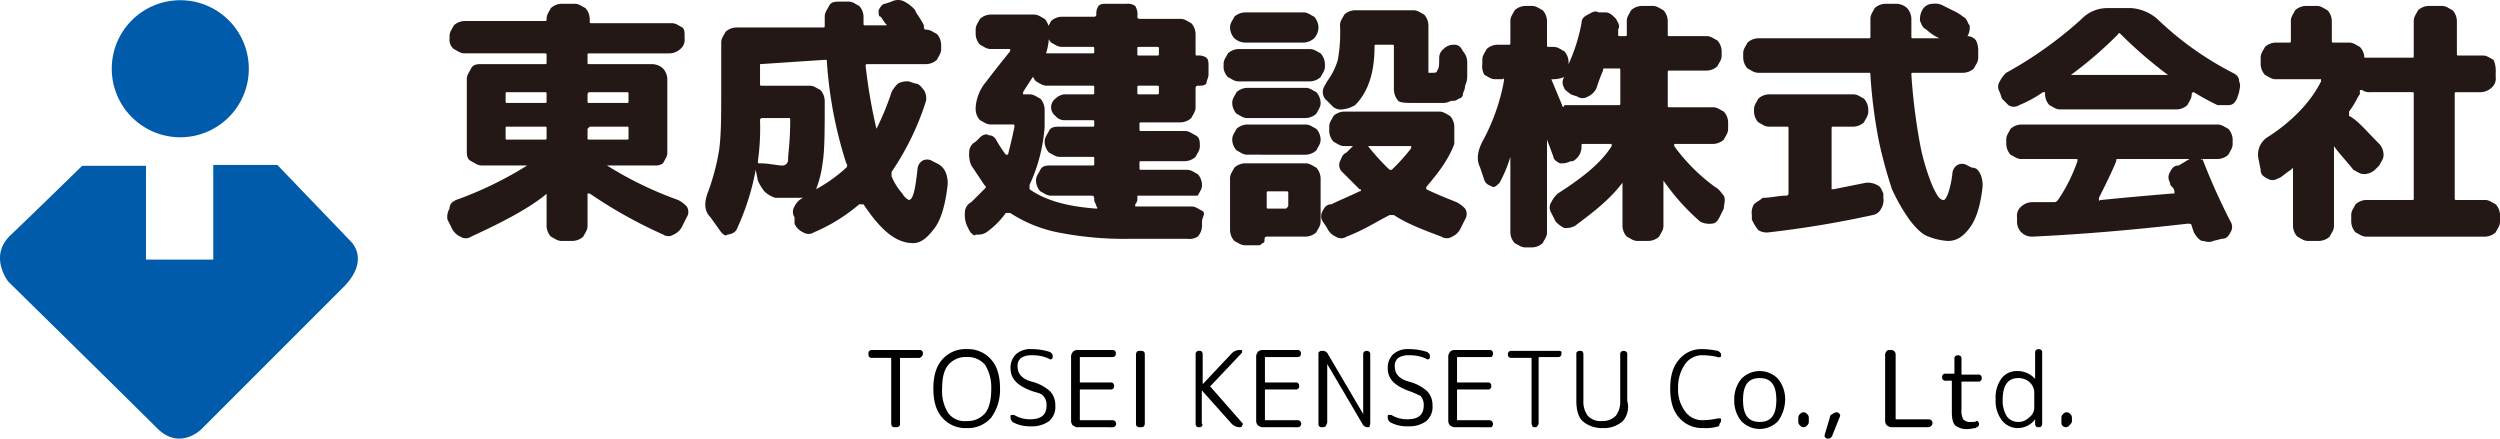
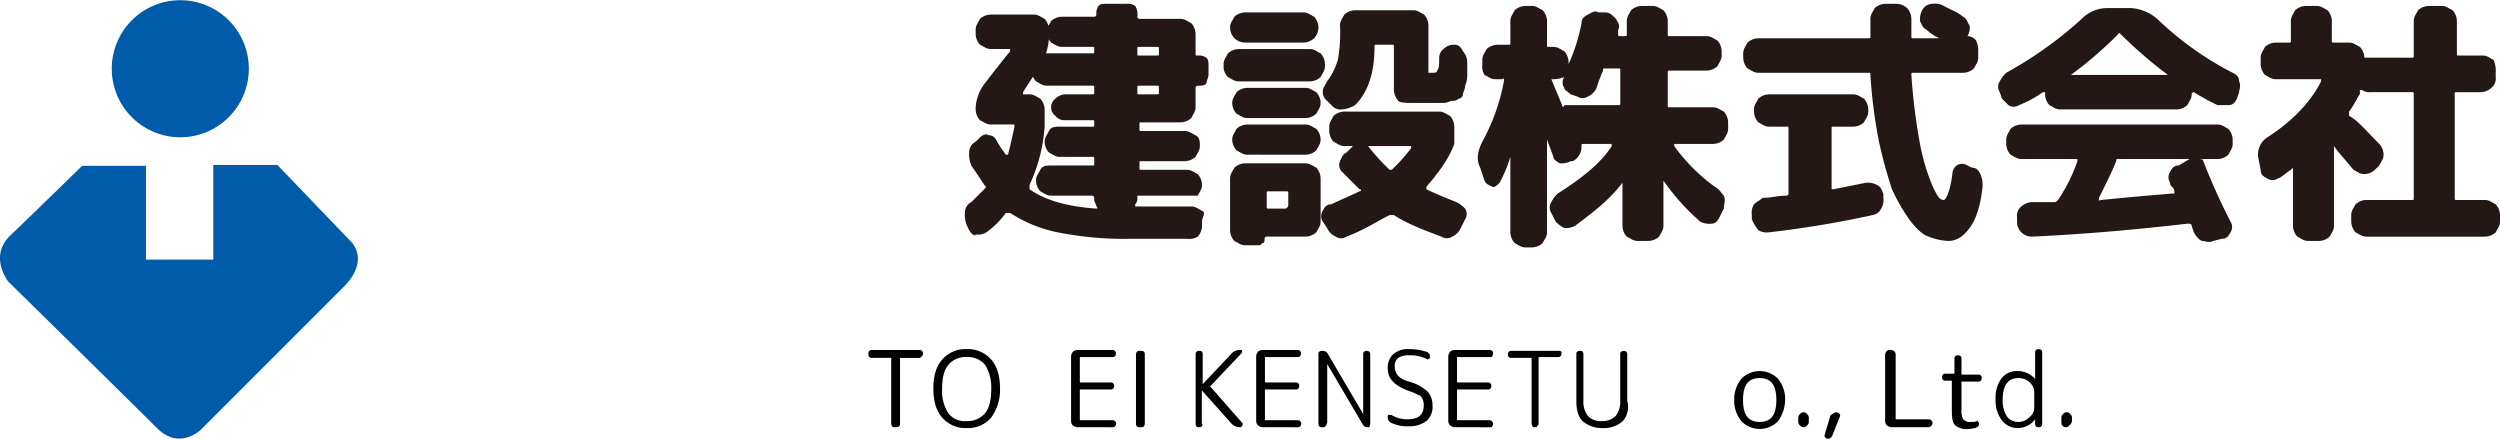
<svg xmlns="http://www.w3.org/2000/svg" width="560" height="98.246" viewBox="0 0 560 98.246">
  <g id="グループ_3706" data-name="グループ 3706" transform="translate(-220 -130)">
    <g id="部品" transform="translate(220 130)">
      <path id="パス_42" data-name="パス 42" d="M24.97,15.375A15.35,15.35,0,1,1,40.3,30.749h0A15.356,15.356,0,0,1,24.97,15.375Zm53.639,38.8L62.055,36.938H47.712v21.22H32.632V37.135H18.339S7.237,47.99,2.276,52.706,1.785,63.07,1.785,63.07s28.293,27.8,33.353,32.861,9.873.246,9.873.246l31.83-31.83c6.091-6.091,1.768-10.168,1.768-10.168Z" transform="translate(0.064)" fill="#005bab" />
    </g>
    <g id="グループ_639" data-name="グループ 639" transform="translate(320.218 130)">
-       <path id="パス_80" data-name="パス 80" d="M1.932,44.05A81.765,81.765,0,0,0,17.87,36.322H7.727c-.966,0-1.449-.483-2.415-.966s-.966-1.449-.966-2.415V17c0-.966.483-1.449.966-2.415s1.449-.966,2.415-.966H21.733c.483,0,.483,0,.483-.483V11.691c0-.483,0-.483-.483-.483H3.864c-.966,0-1.449-.483-2.415-.966A2.659,2.659,0,0,1,.483,7.827V7.344c0-.966.483-1.449.966-2.415a3.689,3.689,0,0,1,2.415-.966h17.87c.483,0,.483,0,.483-.483h0c0-.966.483-1.449.966-2.415A3.689,3.689,0,0,1,25.6.1h2.9c.966,0,1.449.483,2.415.966a3.689,3.689,0,0,1,.966,2.415v.483c0,.483,0,.483.483.483h17.87c.966,0,1.449.483,2.415.966.483.483.483.966.483,1.932v.483a2.659,2.659,0,0,1-.966,2.415,3.689,3.689,0,0,1-2.415.966H31.876c-.483,0-.483,0-.483.483V13.14c0,.483,0,.483.483.483H45.882a3.689,3.689,0,0,1,2.415.966A3.689,3.689,0,0,1,49.262,17V33.425c0,.966-.483,1.449-.966,2.415a2.9,2.9,0,0,1-1.932.483H35.739A81.765,81.765,0,0,0,51.677,44.05,6.667,6.667,0,0,1,53.609,45.5a2.193,2.193,0,0,1,0,2.415l-.966,1.932a3.771,3.771,0,0,1-1.932,1.932,2.156,2.156,0,0,1-2.415,0A104.563,104.563,0,0,1,31.876,42.6h-.483v7.244c0,.966-.483,1.449-.966,2.415a3.689,3.689,0,0,1-2.415.966H25.6c-.966,0-1.449-.483-2.415-.966a3.689,3.689,0,0,1-.966-2.415V43.084c0-.483,0-.483-.483,0-4.347,3.381-10.142,6.279-16.421,9.176a2.156,2.156,0,0,1-2.415,0A3.771,3.771,0,0,1,.966,50.328L0,48.4a3.619,3.619,0,0,1,.483-2.415C.483,45.016.966,44.533,1.932,44.05ZM13.04,20.384v1.449c0,.483,0,.483.483.483h8.21c.483,0,.483,0,.483-.483V20.384c0-.483,0-.483-.483-.483h-8.21C13.04,19.9,13.04,19.9,13.04,20.384Zm.483,10.142h8.21c.483,0,.483,0,.483-.483V28.112c0-.483,0-.483-.483-.483h-8.21c-.483,0-.483,0-.483.483v1.932C13.04,30.527,13.04,30.527,13.523,30.527Zm17.87-10.142v1.449c0,.483,0,.483.483.483h8.21c.483,0,.483,0,.483-.483V20.384c0-.483,0-.483-.483-.483h-8.21A.473.473,0,0,0,31.393,20.384Zm0,7.727v1.932c0,.483,0,.483.483.483h8.21c.483,0,.483,0,.483-.483V28.112c0-.483,0-.483-.483-.483h-8.21Z" transform="translate(0 0.745)" fill="#231815" />
-       <path id="パス_81" data-name="パス 81" d="M15.532,51.964l-2.415-3.381c-1.449-1.449-1.449-3.381-.483-5.8a50.944,50.944,0,0,0,2.415-9.176c.483-3.381.483-7.727.483-14.006V9.464c0-.966.483-1.449.966-2.415a3.689,3.689,0,0,1,2.415-.966H38.231c.483,0,.483,0,.483-.483V3.668c0-.966.483-1.449.966-2.415S41.129.287,42.095.287h1.932c.966,0,1.449.483,2.415.966a3.689,3.689,0,0,1,.966,2.415V5.117c0,.483,0,.483.483.483h4.347c.483,0,.483,0,0-.483l-.966-1.449c-.483,0-.483-.483-.483-1.449Q51.512.77,52.237.77L53.686.287a3.079,3.079,0,0,1,2.9,0A8.479,8.479,0,0,1,59,2.219c0,.483.966,1.449,1.932,3.381v.483a.473.473,0,0,0,.483.483c.966,0,1.449.483,2.415.966a3.689,3.689,0,0,1,.966,2.415v.966c0,.966-.483,1.449-.966,2.415a3.689,3.689,0,0,1-2.415.966H48.373c-.483,0-.483,0-.483.483A120.718,120.718,0,0,0,50.3,28.782h0a58.916,58.916,0,0,0,3.381-8.21,6.667,6.667,0,0,1,1.449-1.932,4.354,4.354,0,0,1,2.415-.483L59,18.64c.966,0,1.449.966,1.932,1.449a3.619,3.619,0,0,1,.483,2.415,60.935,60.935,0,0,1-7.727,15.938v.966A13.371,13.371,0,0,0,56.1,43.271a3.606,3.606,0,0,0,1.449,1.449c.966,0,1.449-2.415,1.932-6.761a2.509,2.509,0,0,1,.966-1.932,2.156,2.156,0,0,1,2.415,0l.966.483a3.771,3.771,0,0,1,1.932,1.932,6.126,6.126,0,0,1,.483,2.9c-.483,4.347-1.449,7.727-2.9,9.659s-2.9,3.381-4.83,3.381c-3.864,0-7.244-2.9-11.108-8.693h-.966A38.642,38.642,0,0,1,36.3,51.964a2.193,2.193,0,0,1-2.415,0,3.771,3.771,0,0,1-1.932-1.932V48.584a2.193,2.193,0,0,1,0-2.415,3.771,3.771,0,0,1,1.932-1.932H27.606a6.433,6.433,0,0,1-2.415-1.449,10.557,10.557,0,0,1-1.449-2.415l-.483-2.415h0a55.515,55.515,0,0,1-4.347,13.523,2.509,2.509,0,0,1-1.932.966C16.5,52.93,16.015,52.447,15.532,51.964ZM24.225,26.85a52.591,52.591,0,0,1-.483,9.176c0,.483,0,.483.483.483,1.932,0,3.864.483,4.83.483A1.281,1.281,0,0,0,30.5,35.544c0-.966.483-3.864.483-8.693,0-.483,0-.483-.483-.483h-5.8a.473.473,0,0,0-.483.483Zm0-12.557V18.64c0,.483,0,.483.483.483H35.333c.966,0,1.449.483,2.415.966a3.689,3.689,0,0,1,.966,2.415c0,6.761,0,11.108-.483,14.006a24.082,24.082,0,0,1-1.449,5.8h0a34.283,34.283,0,0,0,6.761-4.83.669.669,0,0,0,0-.966A94.764,94.764,0,0,1,39.2,13.81c0-.483,0-.483-.483-.483l-14.489.966Z" transform="translate(45.805 0.075)" fill="#231815" />
      <path id="パス_82" data-name="パス 82" d="M24.966,50.811l-.483-.966a6.126,6.126,0,0,1-.483-2.9,2.656,2.656,0,0,1,1.449-2.415l2.9-2.9c.483-.483.483-.483,0-.966l-2.9-4.347a6.126,6.126,0,0,1-.483-2.9,2.656,2.656,0,0,1,1.449-2.415l.966-.966c.483-.483,1.449-.966,1.932-.483.966,0,1.449.483,1.932,1.449a28.6,28.6,0,0,0,1.932,2.9h.483c.483-1.932.966-3.864,1.449-6.279,0-.483,0-.483-.483-.483H29.8c-.966,0-1.449-.483-2.415-.966a3.689,3.689,0,0,1-.966-2.415v-.483a10.034,10.034,0,0,1,2.415-5.8c1.449-1.932,3.381-4.347,5.313-6.761v-.483H29.8c-.966,0-1.449-.483-2.415-.966a3.689,3.689,0,0,1-.966-2.415V5.9c0-.966.483-1.449.966-2.415A3.689,3.689,0,0,1,29.8,2.515h9.659c.966,0,1.449.483,2.415.966A3.689,3.689,0,0,1,42.836,5.9v.966a13.369,13.369,0,0,1-1.449,6.279c-1.449,2.415-2.9,4.347-4.347,6.761v.483h1.449c.966,0,1.449.483,2.415.966a3.689,3.689,0,0,1,.966,2.415v3.864a37.046,37.046,0,0,1-3.381,13.04v.966C41.87,44.05,46.7,45.5,53.461,45.982c0,0,.483,0,0-.483,0-.483-.483-.966-.483-1.449s0-.966-.483-.966H43.319c-.966,0-1.449-.483-2.415-.966a3.689,3.689,0,0,1-.966-2.415h0c0-.966.483-1.449.966-2.415s1.449-.966,2.415-.966h9.176c.483,0,.483,0,.483-.483v-.966c0-.483,0-.483-.483-.483H45.25c-.966,0-1.449-.483-2.415-.966a3.689,3.689,0,0,1-.966-2.415c0-.966.483-1.449.966-2.415s1.449-.966,2.415-.966h7.244c.483,0,.483,0,.483-.483v-.483c0-.483,0-.483-.483-.483H46.216a2.509,2.509,0,0,1-1.932-.966,2.415,2.415,0,0,1,0-3.864,3.661,3.661,0,0,1,1.932-.966h6.279c.483,0,.483,0,.483-.483v-.966c0-.483,0-.483-.483-.483H42.353c-.966,0-1.449-.483-2.415-.966a3.689,3.689,0,0,1-.966-2.415v-.483c0-.966.483-1.449.966-2.415a3.689,3.689,0,0,1,2.415-.966H52.495c.483,0,.483,0,.483-.483v-.483c0-.483,0-.483-.483-.483H45.733c-.966,0-1.449-.483-2.415-.966a3.689,3.689,0,0,1-.966-2.415c0-.966.483-1.449.966-2.415A3.689,3.689,0,0,1,45.733,3h7.244a.473.473,0,0,0,.483-.483A2.9,2.9,0,0,1,53.944.583C54.427.1,54.91.1,55.876.1h4.347a2.9,2.9,0,0,1,1.932.483A3.619,3.619,0,0,1,62.637,3a.473.473,0,0,0,.483.483H72.3c.966,0,1.449.483,2.415.966a3.689,3.689,0,0,1,.966,2.415v4.347c0,.483,0,.483.483.483a2.9,2.9,0,0,1,1.932.483c.483.483.483.966.483,1.932v1.932c0,.483-.483,1.449-.483,1.932-.483.483-.966.483-1.932.483a.473.473,0,0,0-.483.483v4.347c0,.966-.483,1.449-.966,2.415a3.689,3.689,0,0,1-2.415.966H63.6c-.483,0-.483,0-.483.483v.966c0,.483,0,.483.483.483h9.659c.966,0,1.449.483,2.415.966s.966,1.449.966,2.415-.483,1.449-.966,2.415a3.689,3.689,0,0,1-2.415.966H63.6c-.483,0-.483,0-.483.483v.966c0,.483,0,.483.483.483H73.745c.966,0,1.449.483,2.415.966a3.689,3.689,0,0,1,.966,2.415h0c0,.966-.483,1.449-.966,2.415H62.637v.483a1.774,1.774,0,0,1-.483,1.449V45.5H74.711c.966,0,1.449.483,2.415.966s0,1.449,0,2.415v.966a3.689,3.689,0,0,1-.966,2.415,3.619,3.619,0,0,1-2.415.483H61.188a76.492,76.492,0,0,1-16.421-1.449,30.6,30.6,0,0,1-10.625-4.347h-.966a18.443,18.443,0,0,1-4.347,4.347,3.619,3.619,0,0,1-2.415.483C26.415,52.26,25.449,51.777,24.966,50.811ZM62.637,10.242v.966c0,.483,0,.483.483.483h3.864c.483,0,.483,0,.483-.483v-.966c0-.483,0-.483-.483-.483H63.12C62.637,9.759,62.637,9.759,62.637,10.242Zm0,8.693V19.9c0,.483,0,.483.483.483h3.864c.483,0,.483,0,.483-.483v-.966c0-.483,0-.483-.483-.483H63.12C62.637,18.453,62.637,18.453,62.637,18.936Z" transform="translate(91.911 0.745)" fill="#231815" />
      <path id="パス_83" data-name="パス 83" d="M39.381,16.338c-.966,0-1.449-.483-2.415-.966A3.661,3.661,0,0,1,36,13.44v-.966c0-.966.483-1.449.966-2.415a3.689,3.689,0,0,1,2.415-.966H55.319c.966,0,1.449.483,2.415.966a3.689,3.689,0,0,1,.966,2.415v.483c0,.966-.483,1.449-.966,2.415a3.689,3.689,0,0,1-2.415.966ZM53.87.883c.966,0,1.449.483,2.415.966a3.689,3.689,0,0,1,.966,2.415,3.689,3.689,0,0,1-.966,2.415,3.689,3.689,0,0,1-2.415.966H40.83a3.689,3.689,0,0,1-2.415-.966,3.689,3.689,0,0,1-.966-2.415c0-.966.483-1.449.966-2.415A3.689,3.689,0,0,1,40.83.883H53.87Zm3.864,37.188V47.73c0,.966-.483,1.449-.966,2.415a3.689,3.689,0,0,1-2.415.966H45.659a.473.473,0,0,0-.483.483c0,.483,0,.966-.483.966-.483.483-.483.483-.966.483h-2.9c-.966,0-1.449-.483-2.415-.966a3.689,3.689,0,0,1-.966-2.415V38.071c0-.966.483-1.449.966-2.415a3.689,3.689,0,0,1,2.415-.966H54.353c.966,0,1.449.483,2.415.966A3.689,3.689,0,0,1,57.733,38.071ZM41.313,24.548c-.966,0-1.449-.483-2.415-.966a3.689,3.689,0,0,1-.966-2.415c0-.966.483-1.449.966-2.415a3.689,3.689,0,0,1,2.415-.966h13.04c.966,0,1.449.483,2.415.966a3.689,3.689,0,0,1,.966,2.415c0,.966-.483,1.449-.966,2.415a3.689,3.689,0,0,1-2.415.966Zm0,8.21c-.966,0-1.449-.483-2.415-.966a3.689,3.689,0,0,1-.966-2.415c0-.966.483-1.449.966-2.415A3.689,3.689,0,0,1,41.313,26h13.04c.966,0,1.449.483,2.415.966a3.689,3.689,0,0,1,.966,2.415c0,.966-.483,1.449-.966,2.415a3.689,3.689,0,0,1-2.415.966Zm9.176,11.108V41.452c0-.483,0-.483-.483-.483H46.142c-.483,0-.483,0-.483.483v2.9c0,.483,0,.483.483.483h3.864C50.489,44.35,50.489,44.35,50.489,43.867Zm15.938-2.9c.483,0,.483-.483,0-.483l-3.864-3.864a2.124,2.124,0,0,1-.483-2.415c.483-.966.483-1.449,1.449-1.932l1.449-1.449H63.046c-.966,0-1.449-.483-2.415-.966a3.689,3.689,0,0,1-.966-2.415V26.48c0-.966.483-1.449.966-2.415a3.689,3.689,0,0,1,2.415-.966H84.3c.966,0,1.449.483,2.415.966a3.689,3.689,0,0,1,.966,2.415v3.864h0C86.228,34.207,83.813,37.105,81.4,40v.483c1.932.966,4.347,1.932,6.761,2.9a6.668,6.668,0,0,1,1.932,1.449,2.194,2.194,0,0,1,0,2.415l-.966,1.932a3.771,3.771,0,0,1-1.932,1.932,2.193,2.193,0,0,1-2.415,0c-3.864-1.449-7.727-2.9-10.625-4.83h-.966c-2.9,1.449-5.8,3.381-9.659,4.83a2.156,2.156,0,0,1-2.415,0,3.771,3.771,0,0,1-1.932-1.932l-.966-1.449a2.194,2.194,0,0,1,0-2.415c.483-.966.966-1.449,1.932-1.449C62.08,42.9,64.495,41.935,66.427,40.969ZM87.677,8.127c.966,0,1.449.483,1.932,1.449a3.689,3.689,0,0,1,.966,2.415v2.9a5.251,5.251,0,0,1-.483,2.415c0,.966-.483,1.449-.483,1.932a1.039,1.039,0,0,1-.966.966,1.774,1.774,0,0,1-1.449.483c-.483,0-.966.483-1.932.483h-5.8c-2.415,0-3.864,0-4.347-.483a4.083,4.083,0,0,1-.966-2.9V8.61c0-.483,0-.483-.483-.483H70.29c-.483,0-.483,0-.483.483q0,8.693-4.347,13.04a6.864,6.864,0,0,1-2.9.966,2.659,2.659,0,0,1-2.415-.966l-.966-.966a2.509,2.509,0,0,1-.966-1.932c0-.966.483-1.449.966-2.415a15.107,15.107,0,0,0,2.415-4.83,34.364,34.364,0,0,0,.483-7.727c0-.966.483-1.449.966-2.415A3.689,3.689,0,0,1,65.461.4H78.5c.966,0,1.449.483,2.415.966a3.689,3.689,0,0,1,.966,2.415V14.406h.966c.483,0,.966,0,.966-.483.483-.483.483-1.449.483-2.9a2.509,2.509,0,0,1,.966-1.932A3.122,3.122,0,0,1,87.677,8.127Zm-19.319,22.7h0a48.093,48.093,0,0,0,4.83,5.313h.483a43.547,43.547,0,0,0,4.347-4.83v-.483Z" transform="translate(137.867 1.894)" fill="#231815" />
      <path id="パス_84" data-name="パス 84" d="M49.283,39.32l-.966-2.9c-.966-1.932-.483-3.864.483-5.8A45.3,45.3,0,0,0,53.63,17.1v-.483c0-.483,0,0-.483,0H51.7c-.966,0-1.449-.483-2.415-.966A3.619,3.619,0,0,1,48.8,13.24v-.966c0-.966.483-1.449.966-2.415a3.689,3.689,0,0,1,2.415-.966H54.6c.483,0,.483,0,.483-.483V3.581c0-.966.483-1.449.966-2.415A3.689,3.689,0,0,1,58.46.2h1.449c.966,0,1.449.483,2.415.966a3.689,3.689,0,0,1,.966,2.415V8.893c0,.483,0,.483.483.483h.966c.966,0,1.449.483,2.415.966a3.689,3.689,0,0,1,.966,2.415v.483h0a39.8,39.8,0,0,0,2.9-9.176c0-.966.483-1.449,1.449-1.932s1.449-.966,2.415-.483h1.449c.966,0,1.449.483,2.415,1.449.483.966.966,1.449.483,2.415v.966c0,.483,0,.483.483.483h.966c.483,0,.483,0,.483-.483v-2.9c0-.966.483-1.449.966-2.415A3.689,3.689,0,0,1,84.54.2h2.415c.966,0,1.449.483,2.415.966a3.689,3.689,0,0,1,.966,2.415v2.9c0,.483,0,.483.483.483h8.21c.966,0,1.449.483,2.415.966a3.689,3.689,0,0,1,.966,2.415v.966c0,.966-.483,1.449-.966,2.415a3.689,3.689,0,0,1-2.415.966h-8.21c-.483,0-.483,0-.483.483v7.244c0,.483,0,.483.483.483h9.659c.966,0,1.449.483,2.415.966a3.689,3.689,0,0,1,.966,2.415v1.449c0,.966-.483,1.449-.966,2.415a3.689,3.689,0,0,1-2.415.966H91.784v.483a41.1,41.1,0,0,0,9.176,9.176c.966.483,1.449,1.449,1.932,1.932.483.966,0,1.932,0,2.9l-.966,1.932c-.483.966-.966,1.449-1.932,1.449A4.354,4.354,0,0,1,97.58,48.5a50.5,50.5,0,0,1-8.21-9.176h0V49.462c0,.966-.483,1.449-.966,2.415a3.689,3.689,0,0,1-2.415.966H83.574c-.966,0-1.449-.483-2.415-.966a3.689,3.689,0,0,1-.966-2.415V39.8h0c-2.9,3.864-6.761,6.761-10.625,9.659a4.354,4.354,0,0,1-2.415.483A6.668,6.668,0,0,1,65.221,48.5l-.966-1.932a2.194,2.194,0,0,1,0-2.415A6.667,6.667,0,0,1,65.7,42.218c5.313-3.381,9.659-6.761,12.074-10.625V31.11H71.5c-.483,0-.483,0-.483.483a3.646,3.646,0,0,1-1.932,3.381H68.6a4.354,4.354,0,0,1-2.415.483q-1.449-.724-1.449-1.449l-1.449-3.864h0V50.911c0,.966-.483,1.449-.966,2.415a3.689,3.689,0,0,1-2.415.966H58.46c-.966,0-1.449-.483-2.415-.966a3.689,3.689,0,0,1-.966-2.415v-16.9h0a29.541,29.541,0,0,1-2.415,5.8c-.483.483-.966.966-1.449.966C50.249,40.286,49.766,40.286,49.283,39.32Zm14.972-22.7h0l2.415,5.8c0,.483.483.483.483,0H79.227c.483,0,.483,0,.483-.483V14.689c0-.483,0-.483-.483-.483h-2.9c-.483,0-.483,0-.483.483A33.276,33.276,0,0,0,74.4,18.553a3.771,3.771,0,0,1-1.932,1.932,2.156,2.156,0,0,1-2.415,0L68.6,20c-.483-.483-1.449-.966-1.449-1.449a2.156,2.156,0,0,1,0-2.415h0A7.178,7.178,0,0,1,64.255,16.621Z" transform="translate(183.022 1.128)" fill="#231815" />
      <path id="パス_85" data-name="パス 85" d="M63.481,15.555c-.966,0-1.449-.483-2.415-.966a3.689,3.689,0,0,1-.966-2.415v-.966c0-.966.483-1.449.966-2.415a3.689,3.689,0,0,1,2.415-.966H88.112c.483,0,.483,0,.483-.483V3.481c0-.966.483-1.449.966-2.415A3.689,3.689,0,0,1,91.976.1H94.39a3.689,3.689,0,0,1,2.415.966,3.689,3.689,0,0,1,.966,2.415V7.344c0,.483,0,.483.483.483h5.8a10.1,10.1,0,0,1-2.9-1.932c-.966-.483-.966-.966-1.449-1.932a4.354,4.354,0,0,1,.483-2.415h0A2.656,2.656,0,0,1,102.6.1a3.619,3.619,0,0,1,2.415.483l1.932.966A10.558,10.558,0,0,1,109.362,3c.966.483.966,1.449,1.449,1.932a3.619,3.619,0,0,1-.483,2.415h0a2.509,2.509,0,0,1,1.932.966,5.251,5.251,0,0,1,.483,2.415v1.449c0,.966-.483,1.449-.966,2.415a3.689,3.689,0,0,1-2.415.966H98.254c-.483,0-.483,0-.483.483A134.85,134.85,0,0,0,99.7,31.493a47.547,47.547,0,0,0,2.9,9.659c.966,1.932,1.449,2.9,2.415,2.9.483,0,1.449-1.932,1.932-5.8a2.509,2.509,0,0,1,.966-1.932,2.156,2.156,0,0,1,2.415,0l.966.483c.966,0,1.449.483,1.932,1.449a6.126,6.126,0,0,1,.483,2.9c-.483,4.347-1.449,7.244-2.9,9.176s-2.9,2.9-4.83,2.9a14.1,14.1,0,0,1-4.347-.966c-1.449-.483-2.9-1.932-4.347-3.864a42,42,0,0,1-3.864-6.761,105.162,105.162,0,0,1-2.9-10.625,113.914,113.914,0,0,1-1.932-14.972c0-.483,0-.483-.483-.483H63.481Zm6.279,27.529a.473.473,0,0,0,.483-.483V28.112c0-.483,0-.483-.483-.483H65.9c-.966,0-1.449-.483-2.415-.966a3.689,3.689,0,0,1-.966-2.415v-.483c0-.966.483-1.449.966-2.415a3.689,3.689,0,0,1,2.415-.966H84.731c.966,0,1.449.483,2.415.966a3.689,3.689,0,0,1,.966,2.415v.483c0,.966-.483,1.449-.966,2.415a3.689,3.689,0,0,1-2.415.966H80.384c-.483,0-.483,0-.483.483V41.635h.483l7.244-1.449a4.354,4.354,0,0,1,2.415.483c.966.483.966.966,1.449,1.932v.966a3.619,3.619,0,0,1-.483,2.415,2.588,2.588,0,0,1-1.932,1.449A231.247,231.247,0,0,1,65.9,51.294a3.619,3.619,0,0,1-2.415-.483A10.559,10.559,0,0,1,62.032,48.4V47.43a3.619,3.619,0,0,1,.483-2.415c.483-.483,1.449-.966,1.932-1.449C66.379,43.567,67.827,43.084,69.759,43.084Z" transform="translate(230.161 0.745)" fill="#231815" />
      <path id="パス_86" data-name="パス 86" d="M72.77,20.584l-.483-1.449a2.156,2.156,0,0,1,0-2.415,6.667,6.667,0,0,1,1.449-1.932A88.606,88.606,0,0,0,90.64,2.715,8,8,0,0,1,96.435.3h5.313a10.034,10.034,0,0,1,5.8,2.415,71.536,71.536,0,0,0,16.9,12.074c.966.483,1.449.966,1.449,1.932.483.966,0,1.932,0,2.415l-.483,1.449c-.483.966-.966,1.449-1.932,1.449h-2.415a52.67,52.67,0,0,1-5.313-2.9.473.473,0,0,0-.483.483h0c0,.966-.483,1.449-.966,2.415A3.689,3.689,0,0,1,111.89,23H85.81c-.966,0-1.449-.483-2.415-.966a3.689,3.689,0,0,1-.966-2.415h0v-.483h-.483a26.189,26.189,0,0,1-5.313,2.9,2.193,2.193,0,0,1-2.415,0Zm44.916,13.523h0c-.483,0-.483.483,0,0a145.787,145.787,0,0,0,6.279,14.006,2.193,2.193,0,0,1,0,2.415c-.483.966-.966,1.449-1.932,1.449l-1.932.483c-.966.483-1.932,0-2.415,0s-1.449-.966-1.932-1.932l-.483-1.449c0-.483-.483-.483-.966-.483q-18.836,2.173-34.773,2.9a3.3,3.3,0,0,1-3.381-3.381v-.966a2.659,2.659,0,0,1,.966-2.415,3.689,3.689,0,0,1,2.415-.966h4.83c.483,0,.483,0,.966-.483a36.569,36.569,0,0,0,4.347-8.693v-.483H77.117c-.966,0-1.449-.483-2.415-.966a3.689,3.689,0,0,1-.966-2.415v-.966c0-.966.483-1.449.966-2.415a3.689,3.689,0,0,1,2.415-.966h43.95c.966,0,1.449.483,2.415.966a3.689,3.689,0,0,1,.966,2.415v.966c0,.966-.483,1.449-.966,2.415a3.689,3.689,0,0,1-2.415.966h-3.381ZM88.225,15.272h21.733A96.576,96.576,0,0,1,99.333,6.1s-.483-.483-.483,0A89.909,89.909,0,0,1,88.225,15.272Zm26.563,18.836H98.85c-.483,0-.483,0-.483.483C97.4,37.005,95.952,39.9,94.5,42.8v.483c0,.483,0,0,.483,0q7.244-.724,15.938-1.449h.483v-.483a1.5,1.5,0,0,0-.483-.966c-.483-.483-.483-.483-.483-.966a2.193,2.193,0,0,1,0-2.415c.483-.966.966-1.449,1.932-1.449Z" transform="translate(275.447 1.511)" fill="#231815" />
      <path id="パス_87" data-name="パス 87" d="M118.39,43.667c.483,0,.483,0,.483-.483V20c0-.483,0-.483-.483-.483h-9.176a2.9,2.9,0,0,1-1.932-.483H106.8V20c-.483.483-.966,1.932-2.415,3.864v.966c1.932.966,3.864,3.381,6.761,6.279a3.689,3.689,0,0,1,.966,2.415c0,.966-.483,1.449-.966,2.415l-.966.966a3.689,3.689,0,0,1-2.415.966c-.966,0-1.449-.483-2.415-.966-1.932-2.415-3.381-3.864-4.347-5.313h0v17.87c0,.966-.483,1.449-.966,2.415a3.689,3.689,0,0,1-2.415.966H95.208c-.966,0-1.449-.483-2.415-.966a3.689,3.689,0,0,1-.966-2.415V36.905c0-.483,0-.483-.483,0-1.449.966-2.415,1.932-2.9,1.932a2.156,2.156,0,0,1-2.415,0c-.966-.483-1.449-.966-1.449-1.932L84.1,34.49a4.591,4.591,0,0,1,1.932-4.83c5.313-3.381,9.659-7.727,12.074-12.557v-.483H87.963c-.966,0-1.449-.483-2.415-.966a3.689,3.689,0,0,1-.966-2.415V11.791c0-.966.483-1.449.966-2.415a3.689,3.689,0,0,1,2.415-.966h2.9c.483,0,.483,0,.483-.483V3.581c0-.966.483-1.449.966-2.415A3.689,3.689,0,0,1,94.725.2H97.14c.966,0,1.449.483,2.415.966a3.689,3.689,0,0,1,.966,2.415V7.927c0,.483,0,.483.483.483h3.381c.966,0,1.449.483,2.415.966a3.661,3.661,0,0,1,.966,1.932c0,.483,0,.483.483.483H118.39c.483,0,.483,0,.483-.483V3.581c0-.966.483-1.449.966-2.415A3.689,3.689,0,0,1,122.254.2h2.9c.966,0,1.449.483,2.415.966a3.689,3.689,0,0,1,.966,2.415v7.244c0,.483,0,.483.483.483h5.313c.966,0,1.449.483,2.415.966a6.124,6.124,0,0,1,.483,2.9v.966a2.659,2.659,0,0,1-.966,2.415,3.689,3.689,0,0,1-2.415.966h-5.313c-.483,0-.483,0-.483.483V43.184c0,.483,0,.483.483.483h6.279c.966,0,1.449.483,2.415.966a3.689,3.689,0,0,1,.966,2.415V48.5c0,.966-.483,1.449-.966,2.415a3.689,3.689,0,0,1-2.415.966H108.248c-.966,0-1.449-.483-2.415-.966a3.689,3.689,0,0,1-.966-2.415V47.048c0-.966.483-1.449.966-2.415a3.689,3.689,0,0,1,2.415-.966Z" transform="translate(321.59 1.128)" fill="#231815" />
    </g>
    <g id="グループ_640" data-name="グループ 640" transform="translate(414.534 208.203)">
      <path id="パス_88" data-name="パス 88" d="M.786,1.968a.722.722,0,0,1-.589-.2C0,1.575,0,1.379,0,.986A.722.722,0,0,1,.2.4.722.722,0,0,1,.786.2H11.4a.722.722,0,0,1,.589.2.722.722,0,0,1,.2.589.722.722,0,0,1-.2.589c-.2.2-.393.393-.589.393H7.27c-.2,0-.2,0-.2.2v14.54a.722.722,0,0,1-.2.589,1.485,1.485,0,0,1-.786.2c-.393,0-.589,0-.786-.2a1.181,1.181,0,0,1-.2-.786V2.165c0-.2,0-.2-.2-.2Z" transform="translate(0 -0.004)" />
      <path id="パス_89" data-name="パス 89" d="M20.368,15.426a6.856,6.856,0,0,1-5.5,2.358,6.856,6.856,0,0,1-5.5-2.358C7.989,13.854,7.4,11.693,7.4,8.942S7.989,4.03,9.365,2.458A6.856,6.856,0,0,1,14.867.1a6.856,6.856,0,0,1,5.5,2.358c1.375,1.572,1.965,3.733,1.965,6.484A10.609,10.609,0,0,1,20.368,15.426ZM18.993,3.637a5.075,5.075,0,0,0-4.126-1.768A5.075,5.075,0,0,0,10.74,3.637C9.758,4.816,9.365,6.584,9.365,8.942a9.145,9.145,0,0,0,1.375,5.5,4.56,4.56,0,0,0,4.126,1.768,5.075,5.075,0,0,0,4.126-1.768c.982-1.179,1.375-3.144,1.375-5.5A9.522,9.522,0,0,0,18.993,3.637Z" transform="translate(7.14 -0.1)" />
-       <path id="パス_90" data-name="パス 90" d="M21.112,9.532C17.772,8.353,16.2,6.781,16.2,4.423a4.148,4.148,0,0,1,1.179-3.144A4.8,4.8,0,0,1,20.916.1a12.669,12.669,0,0,1,3.93.589c.2,0,.393.2.589.393s.2.393.2.786c0,.2,0,.393-.2.393a.368.368,0,0,1-.589,0,8.8,8.8,0,0,0-3.93-.786,4.19,4.19,0,0,0-2.358.589,2.278,2.278,0,0,0-.786,1.965c0,1.572.982,2.751,3.144,3.34a9.936,9.936,0,0,1,4.126,2.161,4.462,4.462,0,0,1,1.179,3.144,4.2,4.2,0,0,1-1.375,3.537,6.447,6.447,0,0,1-4.126,1.179,7.974,7.974,0,0,1-3.733-.786A1.316,1.316,0,0,1,16.2,15.23c0-.2,0-.393.2-.393h.589a6.786,6.786,0,0,0,3.537.982c2.554,0,3.733-.982,3.733-3.144a2.955,2.955,0,0,0-.786-2.161C22.881,9.925,22.291,9.925,21.112,9.532Z" transform="translate(15.632 -0.1)" />
      <path id="パス_91" data-name="パス 91" d="M24.475,17.491c-.393,0-.589-.2-.982-.393a1.5,1.5,0,0,1-.393-.982V1.575c0-.393.2-.589.393-.982A1.5,1.5,0,0,1,24.475.2h7.86a.722.722,0,0,1,.589.2.722.722,0,0,1,.2.589.722.722,0,0,1-.2.589.722.722,0,0,1-.589.2H25.261c-.2,0-.2,0-.2.2V7.274c0,.2,0,.2.2.2h6.681a.695.695,0,0,1,.786.786.695.695,0,0,1-.786.786H25.261c-.2,0-.2,0-.2.2v6.484c0,.2,0,.2.2.2h7.074a.789.789,0,1,1,0,1.572Z" transform="translate(22.289 -0.004)" />
      <path id="パス_92" data-name="パス 92" d="M32.268,17.2c-.2.2-.393.2-.786.2s-.589,0-.786-.2-.2-.393-.2-.786V1.282A1.181,1.181,0,0,1,30.7.5c.2-.2.393-.2.786-.2s.589,0,.786.2.2.393.2.786v15.13A1.181,1.181,0,0,1,32.268,17.2Z" transform="translate(29.43 0.093)" />
      <path id="パス_93" data-name="パス 93" d="M38.675,17.295a.722.722,0,0,1-.589.2c-.2,0-.589,0-.589-.2a.722.722,0,0,1-.2-.589V1.182a.722.722,0,0,1,.2-.589.722.722,0,0,1,.589-.2c.2,0,.589,0,.589.2a.722.722,0,0,1,.2.589V7.863h0L45.356.986A2.523,2.523,0,0,1,47.321.2c.2,0,.393,0,.393.2a.722.722,0,0,1-.2.589L40.64,8.256s-.2.2,0,.2l7.074,8.056a.368.368,0,0,1,0,.589.423.423,0,0,1-.393.393,2.523,2.523,0,0,1-1.965-.786L38.675,9.239h0v7.467C38.872,16.705,38.872,17.1,38.675,17.295Z" transform="translate(35.991 -0.004)" />
      <path id="パス_94" data-name="パス 94" d="M45.575,17.491c-.393,0-.589-.2-.982-.393a1.5,1.5,0,0,1-.393-.982V1.575c0-.393.2-.589.393-.982A1.5,1.5,0,0,1,45.575.2h7.86a.722.722,0,0,1,.589.2.722.722,0,0,1,.2.589.722.722,0,0,1-.2.589.722.722,0,0,1-.589.2H46.361c-.2,0-.2,0-.2.2V7.274c0,.2,0,.2.2.2h6.681a.695.695,0,0,1,.786.786.695.695,0,0,1-.786.786H46.361c-.2,0-.2,0-.2.2v6.484c0,.2,0,.2.2.2h7.074a.789.789,0,1,1,0,1.572Z" transform="translate(42.649 -0.004)" />
      <path id="パス_95" data-name="パス 95" d="M52.872,17.2c-.2.2-.393.2-.786.2s-.393,0-.589-.2a.722.722,0,0,1-.2-.589V1.086c0-.2,0-.589.2-.589a.722.722,0,0,1,.589-.2,1.316,1.316,0,0,1,1.375.786l7.86,13.361h0V1.086a.722.722,0,0,1,.2-.589A.982.982,0,0,1,62.7.5a.722.722,0,0,1,.2.589V16.412c0,.2,0,.589-.2.589.2.393,0,.393-.2.393a1.316,1.316,0,0,1-1.375-.786L53.265,3.247h0V16.412C53.068,16.805,53.068,17,52.872,17.2Z" transform="translate(49.5 0.093)" />
      <path id="パス_96" data-name="パス 96" d="M64.112,9.532C60.772,8.353,59.2,6.781,59.2,4.423a4.148,4.148,0,0,1,1.179-3.144A4.8,4.8,0,0,1,63.916.1a12.669,12.669,0,0,1,3.93.589c.2,0,.393.2.589.393s.2.393.2.786c0,.2,0,.393-.2.393a.368.368,0,0,1-.589,0,8.8,8.8,0,0,0-3.93-.786,4.19,4.19,0,0,0-2.358.589,2.278,2.278,0,0,0-.786,1.965c0,1.572.982,2.751,3.144,3.34a9.936,9.936,0,0,1,4.126,2.161,4.462,4.462,0,0,1,1.179,3.144,4.2,4.2,0,0,1-1.375,3.537,6.447,6.447,0,0,1-4.126,1.179,7.974,7.974,0,0,1-3.733-.786A1.316,1.316,0,0,1,59.2,15.23c0-.2,0-.393.2-.393h.589a6.786,6.786,0,0,0,3.537.982c2.554,0,3.733-.982,3.733-3.144a2.955,2.955,0,0,0-.786-2.161C66.274,10.514,65.291,9.925,64.112,9.532Z" transform="translate(57.123 -0.1)" />
      <path id="パス_97" data-name="パス 97" d="M67.475,17.491c-.393,0-.589-.2-.982-.393a1.5,1.5,0,0,1-.393-.982V1.575c0-.393.2-.589.393-.982A1.5,1.5,0,0,1,67.475.2h7.86a.722.722,0,0,1,.589.2.722.722,0,0,1,.2.589.722.722,0,0,1-.2.589c0,.2-.2.2-.589.2H68.261c-.2,0-.2,0-.2.2V7.274c0,.2,0,.2.2.2h6.681a.695.695,0,0,1,.786.786.695.695,0,0,1-.786.786H68.261c-.2,0-.2,0-.2.2v6.484c0,.2,0,.2.2.2h7.074a.837.837,0,0,1,.589,1.375c0,.2-.2.2-.589.2Z" transform="translate(63.781 -0.004)" />
      <path id="パス_98" data-name="パス 98" d="M73.686,1.872a.722.722,0,0,1-.589-.2.722.722,0,0,1-.2-.589A.722.722,0,0,1,73.1.5a.722.722,0,0,1,.589-.2H84.3a.722.722,0,0,1,.589.2s0,.2,0,.393a.722.722,0,0,1-.2.589.722.722,0,0,1-.589.2H79.974c-.2,0-.2,0-.2.2v14.54a.722.722,0,0,1-.2.589c-.2.393-.393.393-.589.393s-.589,0-.589-.2-.2-.393-.2-.589V2.068c0-.2,0-.2-.2-.2Z" transform="translate(70.342 0.093)" />
      <path id="パス_99" data-name="パス 99" d="M91.114,16.019a6.286,6.286,0,0,1-4.519,1.572,6.631,6.631,0,0,1-4.519-1.572c-.982-.982-1.375-2.554-1.375-4.519V1.086c0-.2,0-.589.2-.589a.722.722,0,0,1,.589-.2c.2,0,.589,0,.589.2a.722.722,0,0,1,.2.589V11.5a5.2,5.2,0,0,0,.982,3.34A3.868,3.868,0,0,0,86.4,16.019a4.148,4.148,0,0,0,3.144-1.179,5.2,5.2,0,0,0,.982-3.34V1.086a.722.722,0,0,1,.2-.589A.982.982,0,0,1,91.9.5a.722.722,0,0,1,.2.589V11.5A4.836,4.836,0,0,1,91.114,16.019Z" transform="translate(77.868 0.093)" />
-       <path id="パス_100" data-name="パス 100" d="M98.867,17.784a6.856,6.856,0,0,1-5.5-2.358C91.989,13.854,91.4,11.693,91.4,8.942s.589-4.912,1.965-6.484A6.459,6.459,0,0,1,98.67.1a17.3,17.3,0,0,1,3.34.393c.2,0,.393.2.589.393a.722.722,0,0,1,.2.589c0,.2,0,.393-.2.393s-.393.2-.589,0a15.271,15.271,0,0,0-3.144-.393A4.7,4.7,0,0,0,94.74,3.44a8.942,8.942,0,0,0-1.572,5.305,8.132,8.132,0,0,0,1.572,5.305,4.7,4.7,0,0,0,4.126,1.965,15.271,15.271,0,0,0,3.144-.393h.589c.2,0,.2.2.2.393a.722.722,0,0,1-.2.589c-.2.2-.2.786-.393.786A9.734,9.734,0,0,1,98.867,17.784Z" transform="translate(88.193 -0.1)" />
      <path id="パス_101" data-name="パス 101" d="M108.525,13.8a5.7,5.7,0,0,1-8.253,0A7.17,7.17,0,0,1,98.7,9.084a7.17,7.17,0,0,1,1.572-4.716,5.7,5.7,0,0,1,8.253,0A7.17,7.17,0,0,1,110.1,9.084,8.427,8.427,0,0,1,108.525,13.8Zm-.393-4.716c0-3.34-1.179-4.912-3.733-4.912s-3.733,1.572-3.733,4.912S101.844,14,104.4,14,108.132,12.425,108.132,9.084Z" transform="translate(95.237 2.312)" />
      <path id="パス_102" data-name="パス 102" d="M107.965,10.247a.982.982,0,0,1-1.572,0A1.021,1.021,0,0,1,106,9.461V8.479a1.021,1.021,0,0,1,.393-.786.982.982,0,0,1,1.572,0,1.021,1.021,0,0,1,.393.786v.982A1.021,1.021,0,0,1,107.965,10.247Z" transform="translate(102.281 6.847)" />
      <path id="パス_103" data-name="パス 103" d="M109.786,13.195a.695.695,0,0,1-.786-.786l1.179-3.93c0-.393.2-.589.589-.786a1.5,1.5,0,0,1,.982-.393c.2,0,.589.2.589.393.2.2.2.393,0,.786l-1.572,3.93c0,.2-.2.393-.393.589A.722.722,0,0,1,109.786,13.195Z" transform="translate(105.175 6.847)" />
      <path id="パス_104" data-name="パス 104" d="M117.275,17.491c-.393,0-.589-.2-.982-.393a1.5,1.5,0,0,1-.393-.982V1.182A1.49,1.49,0,0,1,116.293.4c.2-.2.393-.2.786-.2a1.181,1.181,0,0,1,.786.2,1.021,1.021,0,0,1,.393.786V15.526c0,.2,0,.2.2.2h7.27a.837.837,0,0,1,.589,1.375,1.082,1.082,0,0,1-.982.393Z" transform="translate(111.833 -0.004)" />
      <path id="パス_105" data-name="パス 105" d="M123.186,6.5a.695.695,0,0,1-.786-.786.695.695,0,0,1,.786-.786h1.768c.2,0,.2,0,.2-.2V1.586a.722.722,0,0,1,.2-.589.982.982,0,0,1,1.179,0,.722.722,0,0,1,.2.589v3.34c0,.2,0,.2.2.2h3.537a.695.695,0,0,1,.786.786.695.695,0,0,1-.786.786h-3.537c-.2,0-.2,0-.2.2v6.091a4,4,0,0,0,.393,2.161,2.119,2.119,0,0,0,1.768.589c.589,0,.982,0,1.179-.2.2,0,.393,0,.393.2.2.2.2.2.2.393a.722.722,0,0,1-.2.589c-.2.2-.393.2-.589.393-.393,0-.982.2-1.572.2a4.079,4.079,0,0,1-2.947-.786c-.589-.589-.786-1.572-.786-3.144V6.695c0-.2,0-.2-.2-.2Z" transform="translate(118.105 0.575)" />
      <path id="パス_106" data-name="パス 106" d="M133.412,17.784a4.463,4.463,0,0,1-3.537-1.768A7.1,7.1,0,0,1,128.5,11.3a7.1,7.1,0,0,1,1.375-4.716,4.267,4.267,0,0,1,3.537-1.572,5.236,5.236,0,0,1,3.93,1.768h0V.886a.722.722,0,0,1,.2-.589.982.982,0,0,1,1.179,0,.722.722,0,0,1,.2.589V16.8a.722.722,0,0,1-.2.589c-.2.2-.2.2-.589.2s-.393,0-.589-.2a.722.722,0,0,1-.2-.589v-.982h0A4.832,4.832,0,0,1,133.412,17.784Zm.2-11.2c-2.358,0-3.537,1.572-3.537,4.912a6.509,6.509,0,0,0,.982,3.733,3.168,3.168,0,0,0,2.554,1.179,3.254,3.254,0,0,0,2.358-.982,2.715,2.715,0,0,0,1.179-2.161V9.728a3.155,3.155,0,0,0-.982-2.161A3.735,3.735,0,0,0,133.609,6.584Z" transform="translate(123.991 -0.1)" />
      <path id="パス_107" data-name="パス 107" d="M137.768,10.247a.982.982,0,0,1-1.572,0c-.2-.2-.2-.393-.2-.786V8.479a1.021,1.021,0,0,1,.393-.786.982.982,0,0,1,1.572,0,1.021,1.021,0,0,1,.393.786v.982A2.711,2.711,0,0,1,137.768,10.247Z" transform="translate(131.228 6.847)" />
    </g>
  </g>
</svg>